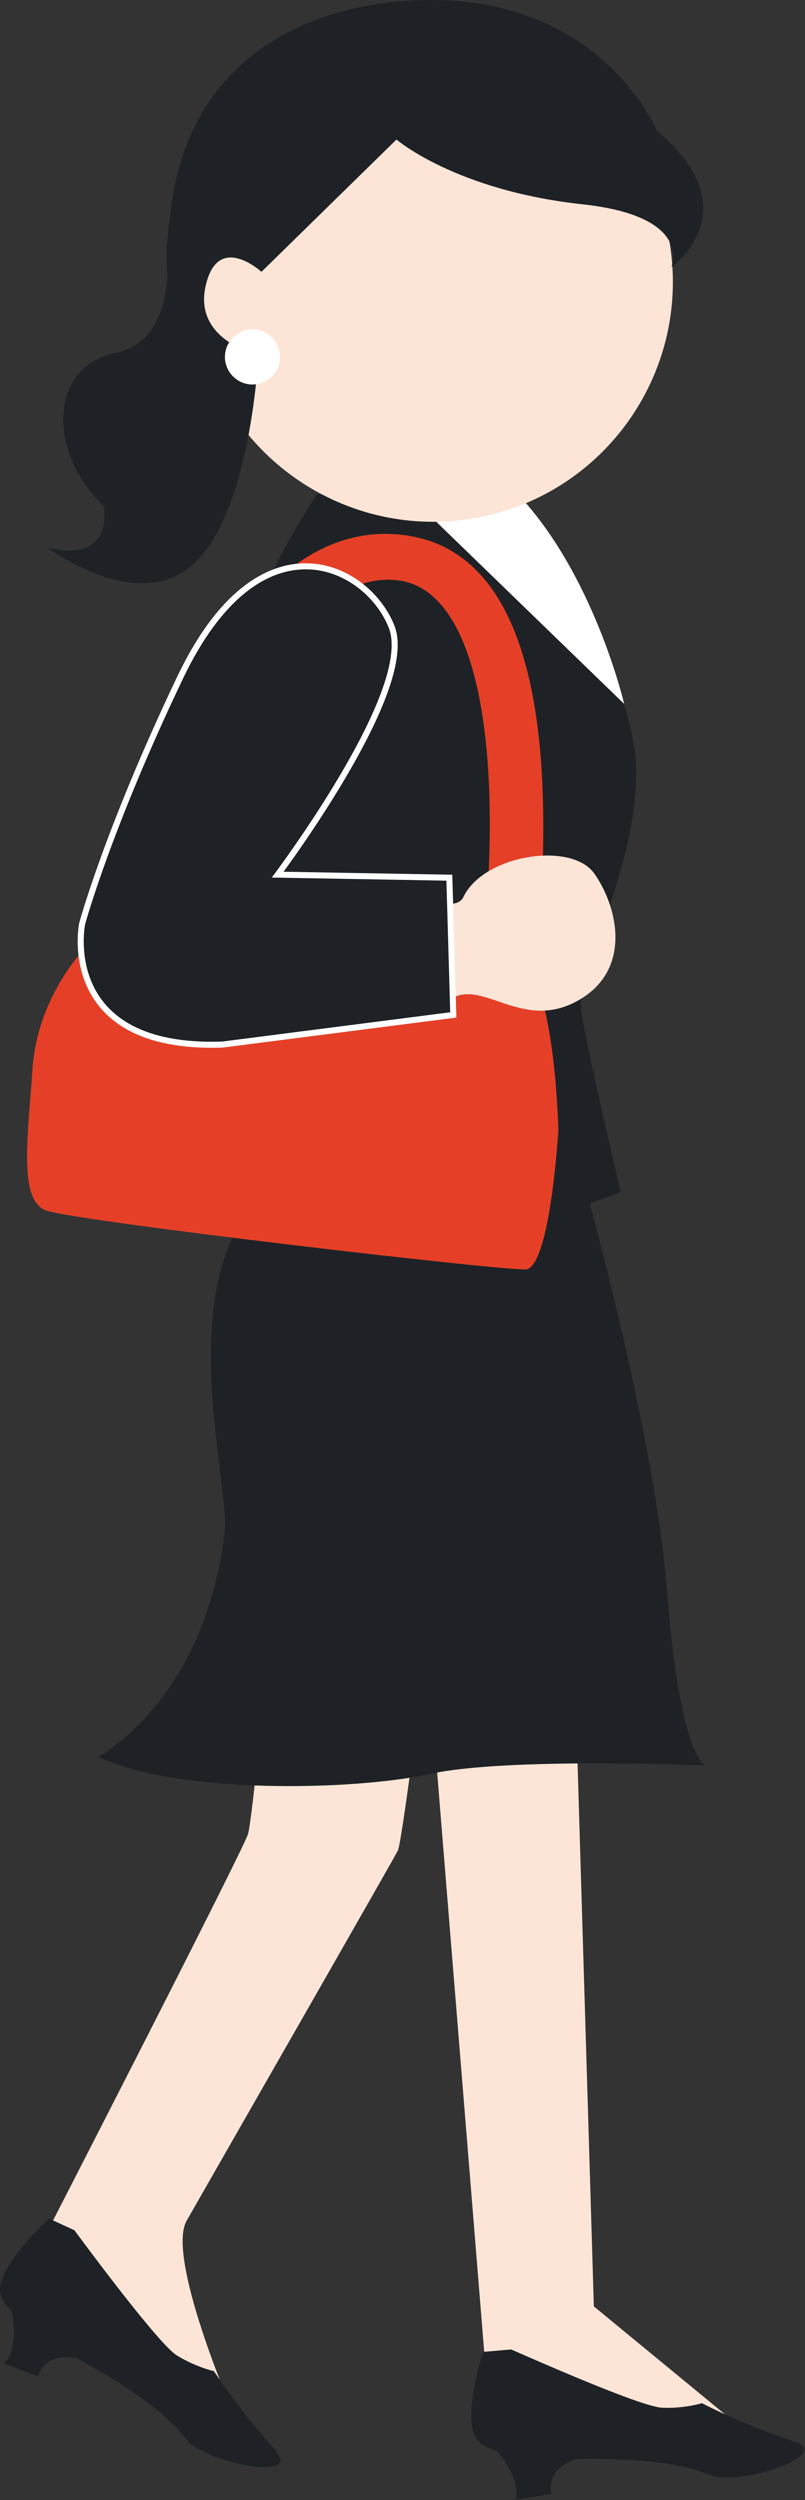
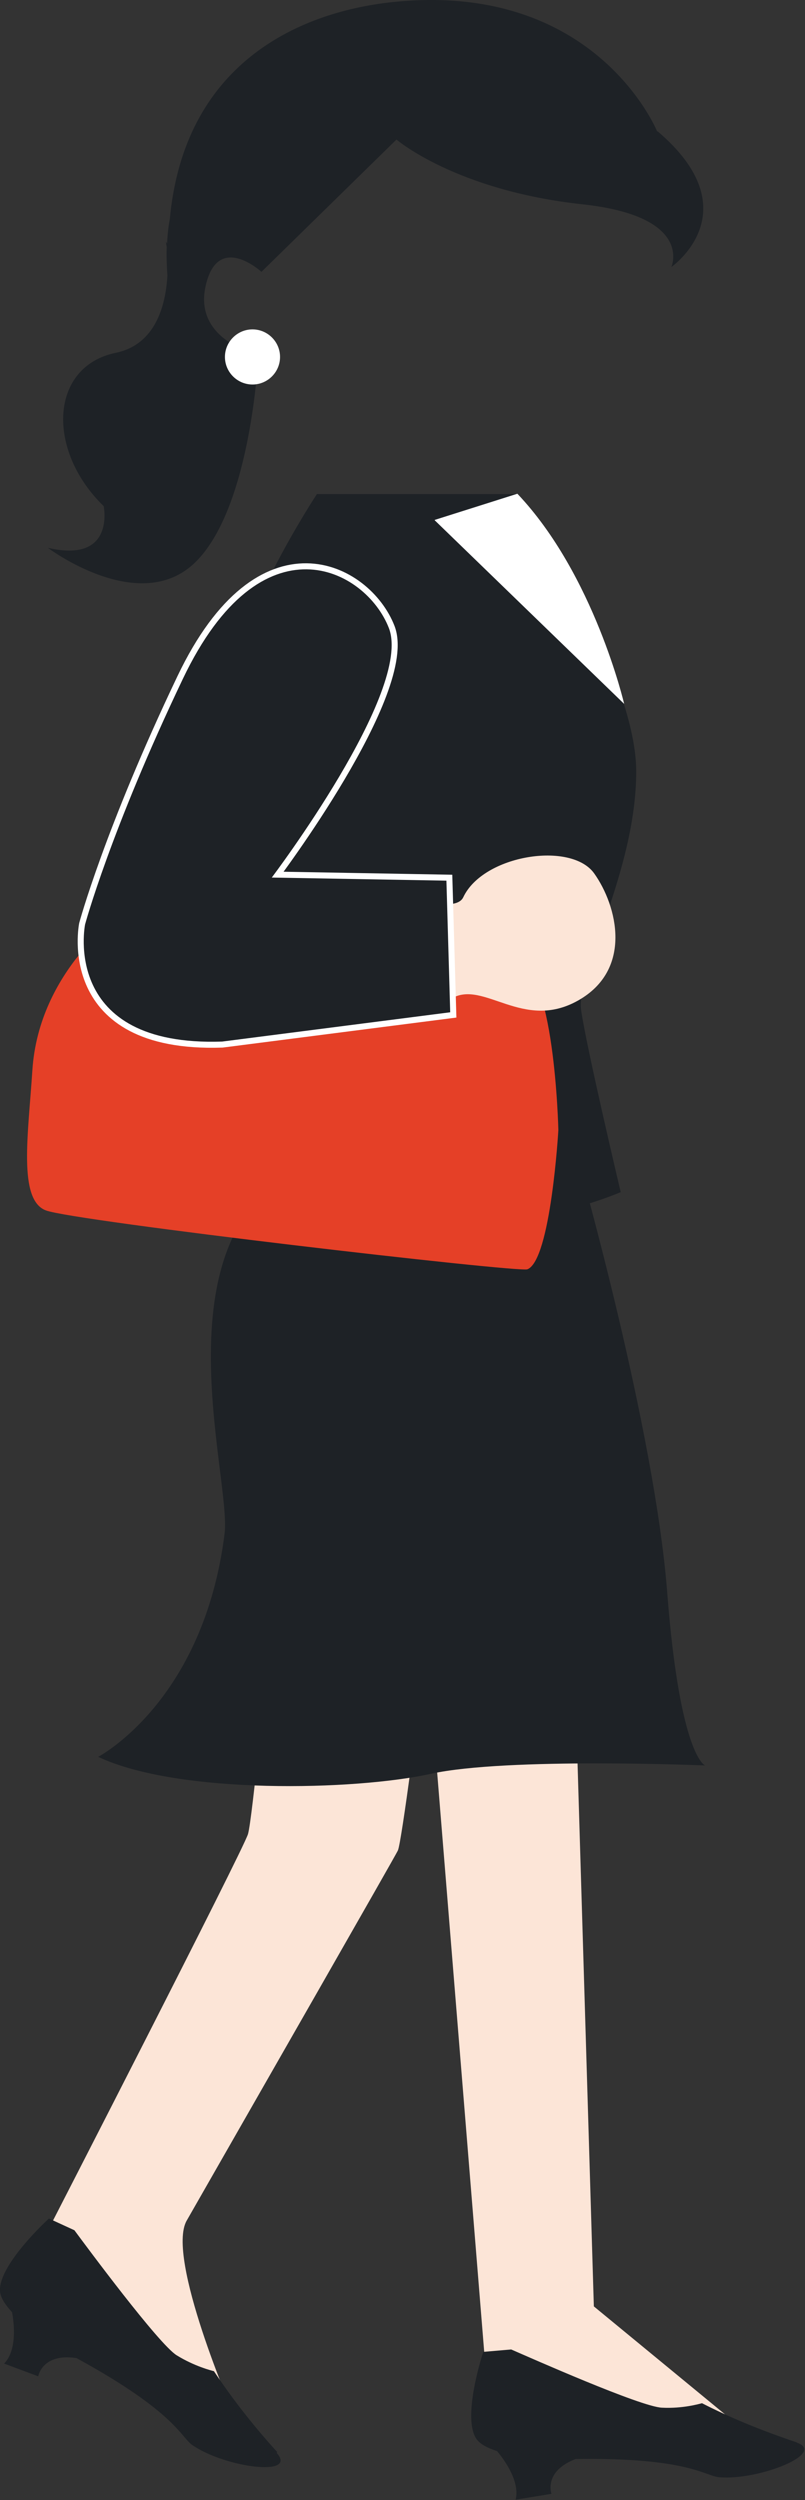
<svg xmlns="http://www.w3.org/2000/svg" id="_レイヤー_2" viewBox="0 0 23.37 72.56">
  <rect x="0" y="0" width="23.37" height="72.56" fill="#333333" stroke="none" />
  <defs>
    <style>.cls-1{fill:#fce5d7;}.cls-1,.cls-2,.cls-3,.cls-4{stroke-width:0px;}.cls-2{fill:#1e2226;}.cls-3{fill:#e54027;}.cls-5{fill:none;stroke:#fff;stroke-width:.35px;}.cls-4{fill:#fff;}</style>
  </defs>
  <g id="_レイヤー_2-2">
    <path class="cls-1" d="M12.21,49.16s-.55,4.33-.66,4.55c-.08.17-4.06,7.12-6.13,10.74-.61,1.07,1.35,5.58,1.35,5.58l-5.36-5.33s5.66-11.02,5.79-11.47.56-5.03.56-5.03" />
    <polygon class="cls-1" points="21.59 70.52 14.11 68.91 12.63 50.69 16.75 50.62 17.24 66.94 21.59 70.52" />
    <path class="cls-2" d="M23.14,70.89c-1.11-.37-2.02-.76-2.76-1.14-.08.02-.56.16-1.16.13-.61-.02-3.85-1.46-4.38-1.69l-.81.07s-.62,1.86-.21,2.51c.1.16.33.28.61.37.21.25.67.88.54,1.41l1.04-.17s-.24-.65.7-1.01c0,0,0,0,0,0,3.29-.05,3.76.5,4.18.53,1.17.09,3.13-.71,2.23-1.01Z" />
    <path class="cls-2" d="M8.05,71.17c-.79-.87-1.38-1.66-1.84-2.35-.08-.02-.56-.14-1.08-.46-.52-.32-2.63-3.17-2.97-3.63l-.74-.34S-.03,65.71,0,66.48c0,.19.15.41.35.63.06.32.15,1.1-.23,1.49l.99.37s.11-.68,1.11-.53c0,0,0,0,0,0,2.89,1.58,3.02,2.29,3.37,2.53.97.66,3.07.92,2.44.22Z" />
    <path class="cls-2" d="M16.8,33.74s2.2,7.71,2.57,12.48c.37,4.77,1.1,5.02,1.1,5.02,0,0-5.75-.24-7.95.24-2.2.49-7.34.61-9.67-.49,0,0,3.06-1.59,3.67-6.48.21-1.7-2.2-9.18,2.81-10.89l7.46.12Z" />
    <path class="cls-2" d="M18.02,34.6c-4.98,2.07-12.6.24-12.6.24,0,0,1.83-4.98,1.68-6.44-.15-1.46-.43-5.79-.43-8.01s2.53-6.05,2.53-6.05h5.82s3.45,5.13,3.45,8.05-1.75,5.85-1.6,6.92c.15,1.07,1.15,5.29,1.15,5.29Z" />
    <path class="cls-4" d="M12.62,15.1l5.5,5.33s-.87-3.75-3.1-6.1l-2.4.76Z" />
-     <path class="cls-1" d="M5.73,9.44c.69,3.78,4.32,6.28,8.1,5.59,3.78-.69,6.28-4.32,5.59-8.1-.69-3.78-4.32-6.28-8.1-5.59-3.78.69-6.28,4.32-5.59,8.1Z" />
+     <path class="cls-1" d="M5.73,9.44Z" />
    <path class="cls-2" d="M19.08,3.82S17.31-.56,11.4.06c-2.82.3-6.06,1.85-6.47,6.3,0,0-.06.28-.08.71l-.03-.06s0,.06.02.16c-.01.24,0,.53.02.83-.05.86-.34,2-1.5,2.24-1.92.4-2.02,2.83-.35,4.45,0,0,.35,1.67-1.62,1.21,0,0,2.68,2.02,4.3.4,1.62-1.62,1.81-6,1.81-6,0,0-1.89-.41-1.53-2,.35-1.58,1.62-.41,1.62-.41l3.92-3.84s1.72,1.48,5.4,1.88c3.24.35,2.58,1.82,2.58,1.82,0,0,2.33-1.62-.4-3.94Z" />
    <path class="cls-3" d="M14.93,27.97c1.17-.09,1.28,4.83,1.28,4.83,0,0-.22,3.78-.9,4.04-.26.1-13.17-1.4-13.98-1.71-.81-.31-.51-2.21-.39-4.07.19-2.9,2.57-4.52,2.57-4.52,0,0,3.77,2.02,11.42,1.43Z" />
-     <path class="cls-3" d="M15.39,29.16l-1.54-.22s.47-3.03.35-6.07c-.15-3.66-1.07-5.8-2.6-6.02-.03,0-.05,0-.08-.01-3.62-.4-6.3,7.83-6.96,10.77l-1.53-.29c.29-1.29,2.97-12.63,8.77-11.78,2.44.35,3.77,2.82,3.95,7.34.13,3.14-.34,6.15-.36,6.27Z" />
    <path class="cls-1" d="M12.39,26.17s.89.24,1.06-.13c.58-1.23,3.13-1.63,3.8-.69.67.94,1.13,2.79-.47,3.69-1.6.9-2.74-.61-3.67-.06" />
    <path class="cls-5" d="M7.89,25.47s4.1-5.42,3.4-7.24c-.67-1.73-3.7-3.31-5.98,1.47-2.11,4.42-2.84,7.13-2.84,7.13,0,0-.72,3.56,3.98,3.4l6.62-.85-.11-3.82-5.07-.09Z" />
    <path class="cls-2" d="M7.89,25.47s4.1-5.42,3.4-7.24c-.67-1.73-3.7-3.31-5.98,1.47-2.11,4.42-2.84,7.13-2.84,7.13,0,0-.72,3.56,3.98,3.4l6.62-.85-.11-3.82-5.07-.09Z" />
    <path class="cls-4" d="M8.13,10.36c0,.44-.36.8-.8.8s-.8-.36-.8-.8.36-.8.8-.8.8.36.8.8Z" />
  </g>
</svg>